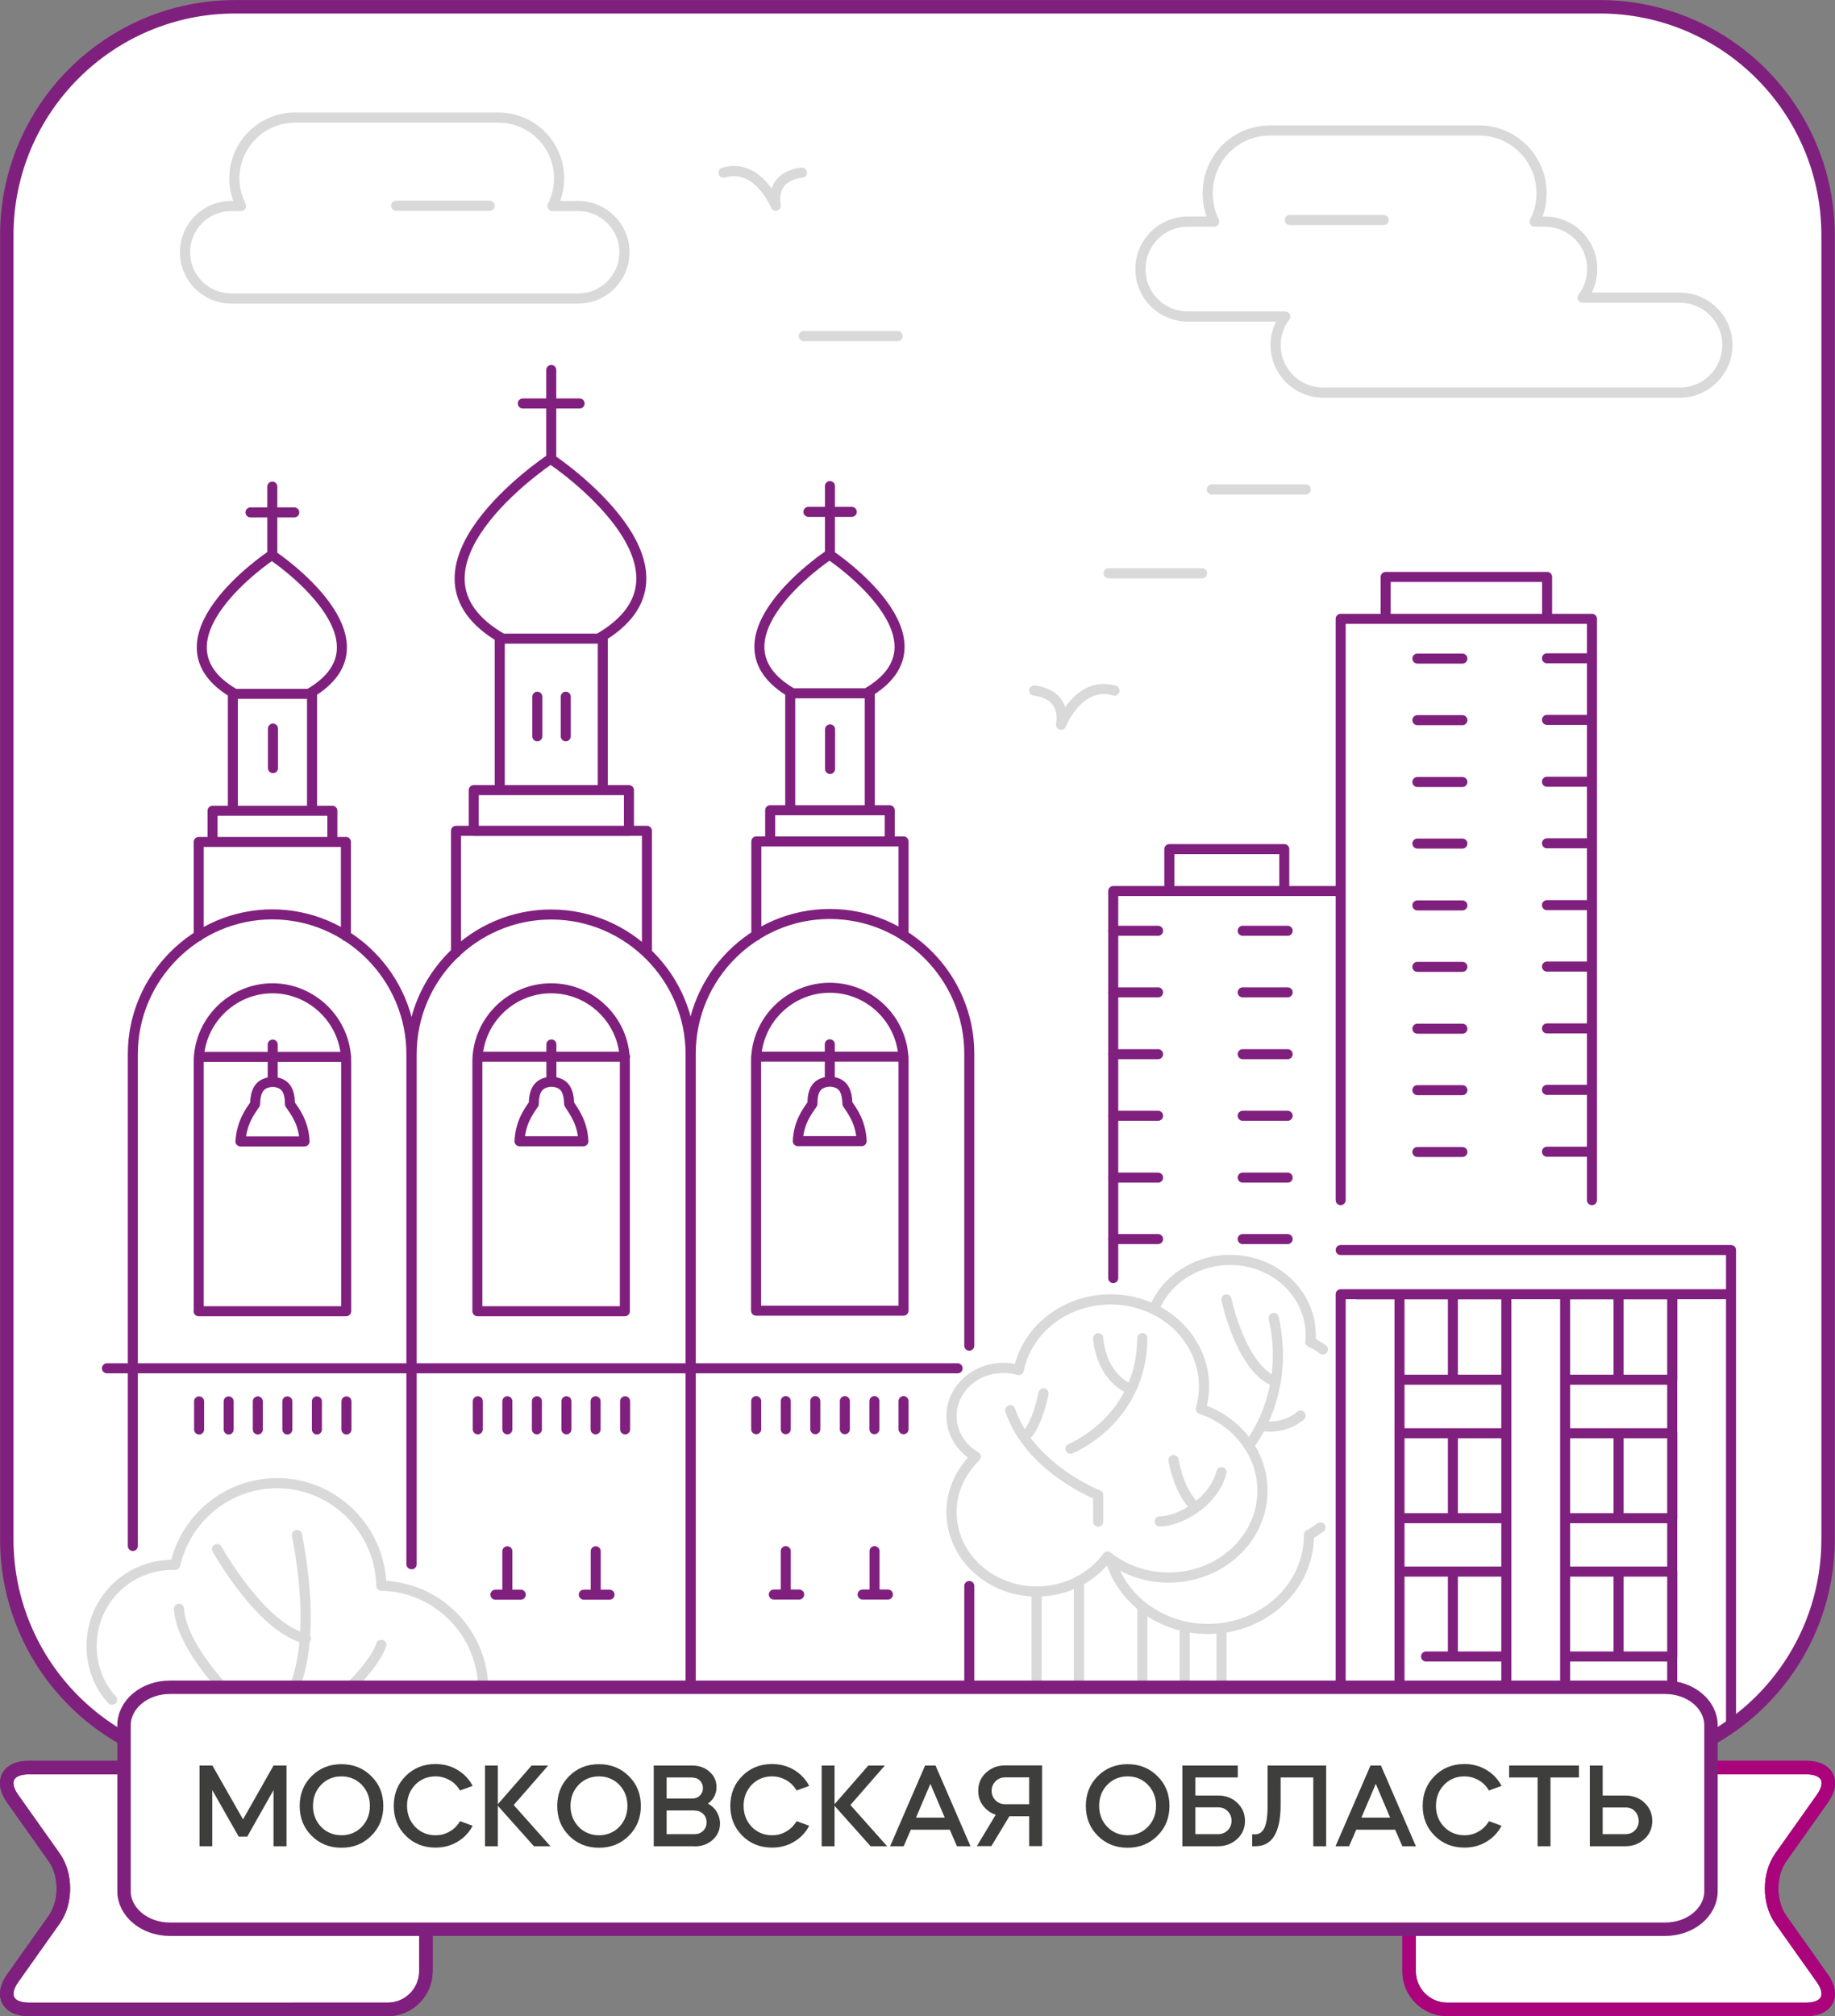
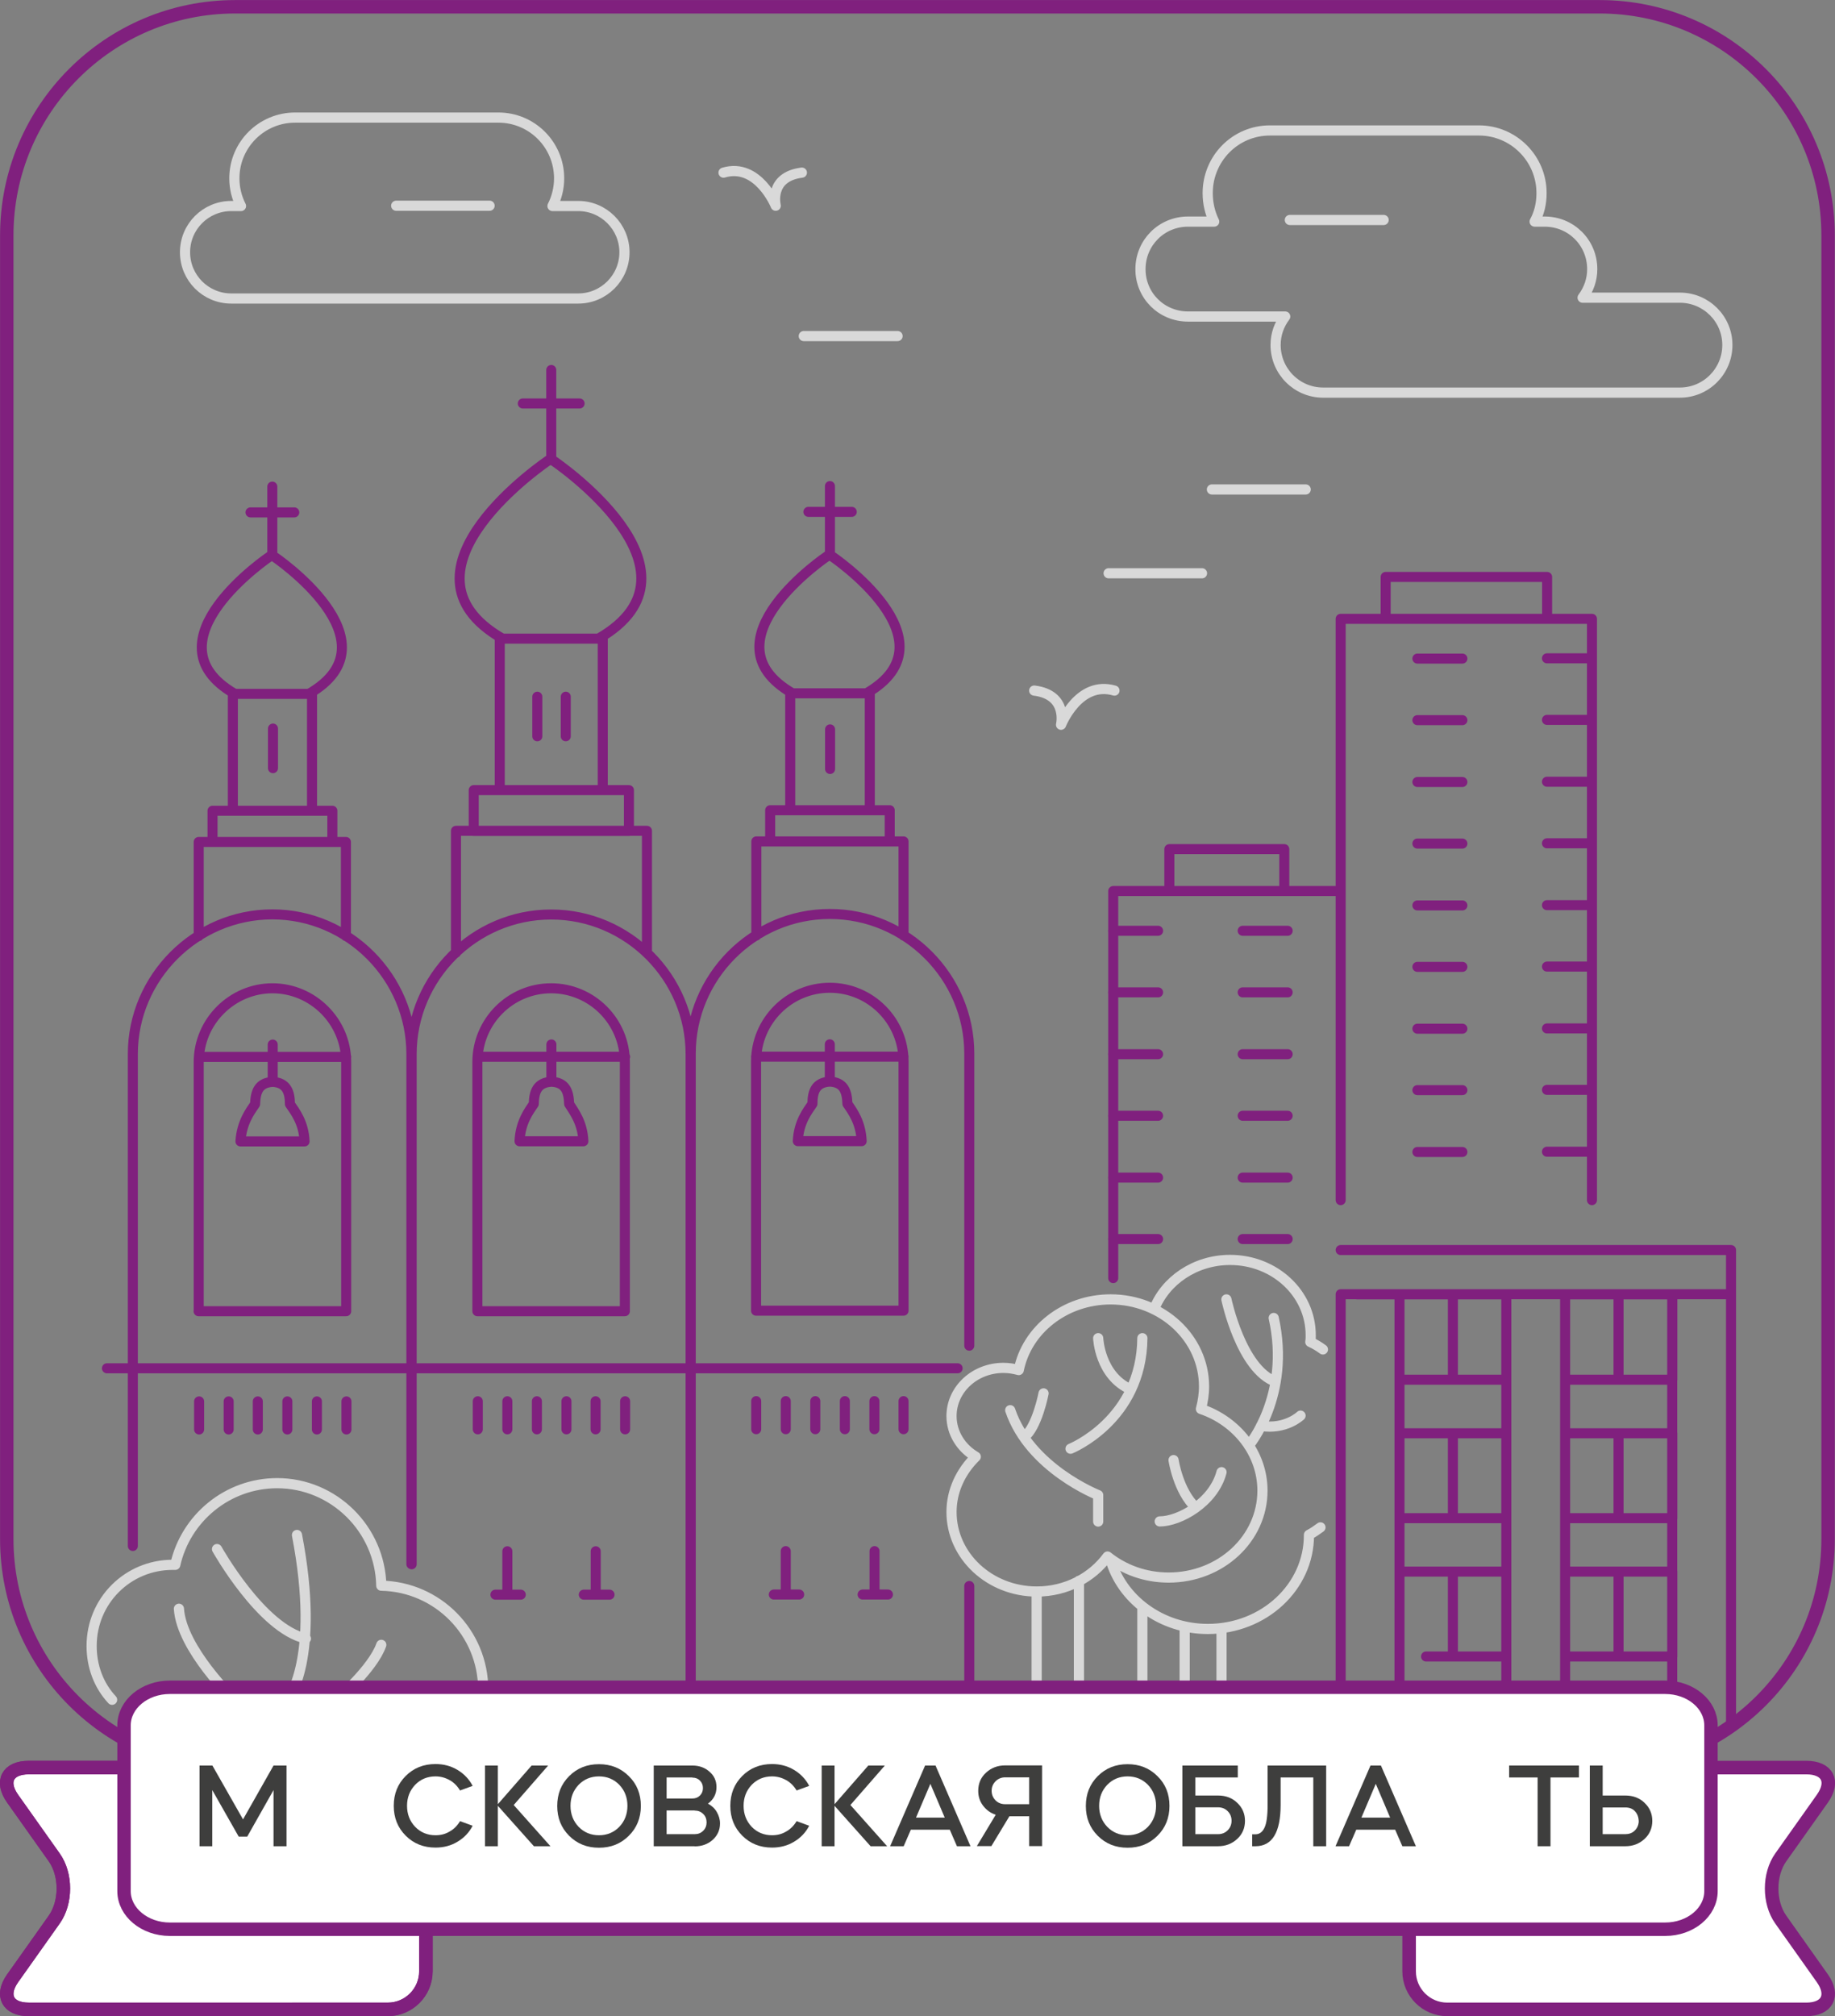
<svg xmlns="http://www.w3.org/2000/svg" id="_Слой_2" data-name="Слой 2" viewBox="0 0 135.38 148.66">
  <rect x="0" y="0" width="135.38" height="148.66" fill="#808080" stroke="none" />
  <defs>
    <style> .cls-1, .cls-2 { fill: #fff; } .cls-1, .cls-3, .cls-4 { stroke: #80207e; } .cls-1, .cls-4, .cls-5 { stroke-miterlimit: 10; } .cls-6 { clip-path: url(#clippath-2); } .cls-7, .cls-8, .cls-2 { stroke-width: 0px; } .cls-7, .cls-3, .cls-4, .cls-5, .cls-9 { fill: none; } .cls-10 { clip-path: url(#clippath-1); } .cls-8 { fill: #3e3e3d; } .cls-3 { stroke-width: .74px; } .cls-3, .cls-9 { stroke-linecap: round; stroke-linejoin: round; } .cls-11 { clip-path: url(#clippath); } .cls-4, .cls-5 { stroke-width: .99px; } .cls-5 { stroke: #aa037c; } .cls-9 { stroke: #d9d9d9; stroke-width: .75px; } </style>
    <clipPath id="clippath">
-       <rect class="cls-7" x="0" y="0" width="135.38" height="148.65" />
-     </clipPath>
+       </clipPath>
    <clipPath id="clippath-1">
      <path class="cls-7" d="m17.35.5h100.68c9.3,0,16.85,7.55,16.85,16.85v96.14c0,9.3-7.55,16.85-16.85,16.85H17.35c-9.3,0-16.85-7.55-16.85-16.85V17.35C.5,8.05,8.05.5,17.35.5Z" />
    </clipPath>
    <clipPath id="clippath-2">
      <rect class="cls-7" x="0" y="0" width="135.38" height="148.65" />
    </clipPath>
  </defs>
  <g id="Layer_1" data-name="Layer 1">
    <g>
      <g class="cls-11">
        <path class="cls-2" d="m17.35.5h100.67c9.3,0,16.85,7.55,16.85,16.85v96.14c0,9.3-7.55,16.85-16.85,16.85H17.35c-9.3,0-16.85-7.55-16.85-16.85V17.35C.5,8.05,8.05.5,17.35.5Z" />
      </g>
      <g class="cls-10">
        <path class="cls-3" d="m95,68.63h-3.32m3.32,4.54h-3.32m3.32,4.56h-3.32m3.32,4.54h-3.32m3.32,4.56h-3.32m3.32,4.53h-3.32m-6.24-22.73h-3.32m3.32,4.54h-3.32m3.32,4.56h-3.32m3.32,4.54h-3.32m3.32,4.56h-3.32m3.32,4.53h-3.32m22.45-42.8h3.32m-3.32,4.54h3.32m-3.32,4.56h3.32m-3.32,4.54h3.32m-3.32,4.56h3.32m-3.32,4.53h3.32m-3.32,4.56h3.32m-3.32,4.53h3.32m-3.32,4.56h3.32m6.24-36.4h3.32m-3.32,4.54h3.32m-3.32,4.56h3.32m-3.32,4.54h3.32m-3.32,4.56h3.32m-3.32,4.53h3.32m-3.32,4.56h3.32m-3.32,4.53h3.32m-3.32,4.56h3.32m-18.54-39.29v42.86m18.54-19.79v-23.07h-18.54m18.54,42.86v-20.47m-15.22-22.39h11.91v-3.09h-11.91v3.09Zm-15.96,20.07h8.48v-3.09h-8.48v3.09Zm-4.14,28.54v-28.54h16.78m0,64.6h4.34v-34.87h-4.34v34.87Zm24.46,0h4.34v-34.87h-4.34v34.87Zm-24.46-34.87h28.8v-3.26h-28.8m12.22,38.13h4.34v-34.87h-4.34v34.87Zm4.34-8.16h3.94v-6.26h-3.94v6.26Zm3.94,0h3.97v-6.26h-3.97v6.26Zm-3.94-10.2h3.94v-6.26h-3.94v6.26Zm3.94,0h3.97v-6.26h-3.97v6.26Zm-3.94-10.21h3.94v-6.29h-3.94v6.29Zm3.94,0h3.97v-6.29h-3.97v6.29Zm-14.2,20.41h1.98v-6.26h-3.94v2.21m3.94,4.05h3.94v-6.26h-3.94v6.26Zm-3.94-10.2h3.94v-6.26h-3.94v6.26Zm3.94,0h3.94v-6.26h-3.94v6.26Zm-3.94-10.21h3.94v-6.29h-3.94v6.29Zm3.94,0h3.94v-6.29h-3.94v6.29Zm-3.94,16.84v-23.13h-3.12M20.14,53.72v2.92m41.1-2.86v2.92m-19.5-5.33v2.92m-2.1-2.92v2.92m4.31,60.09v2.92m-.88.28h1.9m-7.54-3.2v2.92m-.88.28h1.87m-3.17-12.19v-2.07m2.18,2.07v-2.07m2.18,2.07v-2.07m2.18,2.07v-2.07m2.15,2.07v-2.07m2.18,2.07v-2.07m-5.44-23.56c-1.05.06-1.28.74-1.3,1.64-.37.54-.99,1.36-1.05,2.75h4.71c-.06-1.39-.71-2.21-1.05-2.75-.03-.91-.26-1.59-1.3-1.64Zm0,0v-2.75m-5.44.91h10.88m18.4,36.45v2.92m-.88.28h1.87m-7.54-3.2v2.92m-.88.28h1.87m-3.17-12.19v-2.07m2.18,2.07v-2.07m2.18,2.07v-2.07m2.18,2.07v-2.07m2.18,2.07v-2.07m2.15,2.07v-2.07m-5.44-23.56c-1.05.06-1.28.74-1.28,1.64-.37.54-1.02,1.36-1.08,2.75h4.71c-.06-1.39-.68-2.21-1.05-2.75-.03-.91-.26-1.59-1.3-1.64Zm0,0v-2.75m-5.44.91h10.88m0-8.93v-6.94h-10.86v6.94m9.84-9.24h-8.82v2.3h8.82v-2.3Zm-1.47-8.62h-5.87v8.62h5.87v-8.62Zm-5.7,0c-6.75-3.88,2.61-10.15,2.61-10.15m2.84,10.15c6.75-3.88-2.61-10.15-2.61-10.15m-.08,0v-5.13m-1.59,1.9h3.2m-7.06,58.9h10.88v-18.37c0-3-2.44-5.44-5.44-5.44s-5.44,2.44-5.44,5.44v18.37Zm15.73,2.58v-21.54c0-5.64-4.62-10.29-10.29-10.29s-10.26,4.65-10.26,10.29v52.64m20.55,0v-13.38M7.89,100.89h62.76m-55.96,4.51v-2.07m2.18,2.07v-2.07m2.15,2.07v-2.07m2.18,2.07v-2.07m2.18,2.07v-2.07m2.18,2.07v-2.07m-5.44-23.56c-1.05.06-1.27.74-1.3,1.64-.37.54-.99,1.36-1.08,2.75h4.73c-.06-1.39-.71-2.21-1.08-2.75,0-.91-.26-1.59-1.28-1.64Zm0,0v-2.75m-5.44.91h10.86m22.19-7.68v-8.99h-14.09v8.99m12.76-11.99h-11.45v3.01h11.45v-3.01Zm-1.93-11.17h-7.6v11.17h7.6v-11.17Zm-7.4,0c-8.73-5.02,3.4-13.15,3.4-13.15m3.68,13.15c8.73-5.02-3.37-13.15-3.37-13.15m-.11,0v-6.66m-2.1,2.47h4.19m-7.54,66.93h10.88v-18.37c0-3-2.44-5.44-5.44-5.44s-5.44,2.44-5.44,5.44v18.37Zm15.73,33.68v-52.64c0-5.64-4.62-10.29-10.29-10.29s-10.29,4.65-10.29,10.29v37.62m-4.85-46.32v-6.94h-10.86v6.94m9.86-9.24h-8.84v2.3h8.84v-2.3Zm-1.5-8.62h-5.84v8.62h5.84v-8.62Zm-5.7,0c-6.72-3.88,2.61-10.15,2.61-10.15m2.86,10.15c6.72-3.88-2.61-10.15-2.61-10.15m-.09,0v-5.13m-1.61,1.9h3.23m-7.06,58.9h10.89v-18.37c0-3-2.47-5.44-5.44-5.44s-5.44,2.44-5.44,5.44v18.37Zm15.7,18.65v-37.62c0-5.64-4.62-10.29-10.26-10.29s-10.29,4.65-10.29,10.29v36.28" />
        <path class="cls-9" d="m17.06,15.19h.72c-.31-.61-.49-1.3-.49-2.04,0-2.48,2.01-4.48,4.48-4.48h15c2.48,0,4.48,2.01,4.48,4.48,0,.73-.18,1.43-.49,2.04h1.9c1.88,0,3.41,1.53,3.41,3.41s-1.53,3.41-3.41,3.41h-25.6c-1.88,0-3.41-1.52-3.41-3.41s1.53-3.41,3.41-3.41Zm11.07,106.09c-.62,1.77-3.28,4.05-3.28,4.05m-2.28-4.51c-3.28-.73-6.56-6.6-6.56-6.6m5.9-1.04c1.77,9.22-.69,12.15-.69,12.15m-8.02-6.71c.19,2.97,4.09,6.71,4.09,6.71m18.36-.73c0-4.21-3.36-7.6-7.52-7.68-.08-4.17-3.51-7.56-7.68-7.56-3.67,0-6.75,2.58-7.52,6.02h-.19c-3.32,0-5.98,2.66-5.98,5.98,0,1.54.54,2.93,1.51,3.97m84.76-20.19c1.84.29,2.92-.76,2.92-.76m-1.84-2.5c-2.55-.92-3.63-6.07-3.63-6.07m3.49,1.37c1.28,5.73-1.84,9.41-1.84,9.41m-3.91,4.57c-1.3-1.21-1.64-3.5-1.64-3.5m-1.02,4.52c1.45,0,3.97-1.39,4.56-3.63m-14.57-2.58c.96-.71,1.44-3.23,1.44-3.23m6.44-.29c-2.3-1-2.41-3.78-2.41-3.78m3.26,0c-.06,6.05-5.3,8.15-5.3,8.15m-4.45-2.84c1.45,4.29,6.49,6.26,6.49,6.26v1.95m3.26,6.26v5.97m5.84-4.31v4.31m-2.72-4.31v4.31m-7.8-7.86v7.86m-3.12-7.07v7.07m21.12-24.92c-.28-.21-.6-.4-.93-.55.03-.19.03-.34.03-.5,0-3.08-2.66-5.55-5.95-5.55-2.58,0-4.79,1.53-5.61,3.65m-3.23,18.38c.82,2.97,3.74,5.18,7.2,5.18,4.14,0,7.46-3.1,7.46-6.91v-.03c.31-.16.6-.37.85-.55m-8.82-8.73c.14-.53.23-1.08.23-1.66,0-3.55-3.09-6.42-6.89-6.42-3.37,0-6.18,2.24-6.78,5.21-.37-.1-.74-.16-1.13-.16-2.13,0-3.83,1.6-3.83,3.55,0,1.26.71,2.37,1.79,3-1.1,1.08-1.79,2.5-1.79,4.08,0,3.23,2.81,5.86,6.29,5.86,2.18,0,4.08-1.03,5.22-2.58,1.22.97,2.78,1.55,4.51,1.55,3.83,0,6.92-2.86,6.92-6.41,0-2.76-1.9-5.13-4.54-6.02m-12.3-52.97c2.52.31,1.98,2.52,1.98,2.52,0,0,1.3-3.29,3.94-2.52m6.46-8.65h-6.89m14.54-6.18h-6.92m-23.19-11.31h-6.92m-.14-12.05c-2.47.31-1.93,2.44-1.93,2.44,0,0-1.3-3.2-3.85-2.44m-17.26,2.44h-6.89m94.7,6.78h-7.17c.45-.6.71-1.33.71-2.1,0-1.96-1.56-3.51-3.51-3.51h-.74c.34-.62.51-1.33.51-2.1,0-2.55-2.07-4.62-4.62-4.62h-15.42c-2.55,0-4.59,2.07-4.59,4.62,0,.76.17,1.47.48,2.1h-1.93c-1.96,0-3.51,1.56-3.51,3.51s1.56,3.49,3.51,3.49h7.17c-.45.6-.71,1.3-.71,2.1,0,1.93,1.56,3.51,3.51,3.51h26.31c1.96,0,3.51-1.59,3.51-3.51s-1.56-3.49-3.51-3.49m-21.85-5.73h-6.92" />
      </g>
      <g class="cls-6">
        <path class="cls-4" d="m17.35.5h100.67c9.3,0,16.85,7.55,16.85,16.85v96.14c0,9.3-7.55,16.85-16.85,16.85H17.35c-9.3,0-16.85-7.55-16.85-16.85V17.35C.5,8.05,8.05.5,17.35.5Z" />
        <path class="cls-1" d="m106.77,130.32c-1.55,0-2.81,1.26-2.81,2.81v12.22c0,1.55,1.26,2.81,2.81,2.81h26.49c1.55,0,2.08-1.03,1.19-2.29l-3.07-4.33c-.9-1.27-.9-3.32,0-4.59l3.07-4.33c.9-1.27.37-2.29-1.19-2.29h-26.49Z" />
-         <path class="cls-5" d="m106.77,130.32c-1.55,0-2.81,1.26-2.81,2.81v12.22c0,1.55,1.26,2.81,2.81,2.81h26.49c1.55,0,2.08-1.03,1.19-2.29l-3.07-4.33c-.9-1.27-.9-3.32,0-4.59l3.07-4.33c.9-1.27.37-2.29-1.19-2.29h-26.49Z" />
        <path class="cls-1" d="m28.61,130.32c1.55,0,2.81,1.26,2.81,2.81v12.22c0,1.55-1.26,2.81-2.81,2.81H2.12c-1.55,0-2.08-1.03-1.19-2.29l3.07-4.33c.9-1.27.9-3.32,0-4.59l-3.07-4.33c-.9-1.27-.36-2.29,1.19-2.29h26.49Z" />
        <path class="cls-4" d="m28.61,130.32c1.55,0,2.81,1.26,2.81,2.81v12.22c0,1.55-1.26,2.81-2.81,2.81H2.12c-1.55,0-2.08-1.03-1.19-2.29l3.07-4.33c.9-1.27.9-3.32,0-4.59l-3.07-4.33c-.9-1.27-.36-2.29,1.19-2.29h26.49Z" />
        <path class="cls-2" d="m12.53,124.41c-1.87,0-3.38,1.26-3.38,2.81v12.22c0,1.55,1.52,2.81,3.38,2.81h110.32c1.87,0,3.38-1.26,3.38-2.81v-12.22c0-1.55-1.51-2.81-3.38-2.81H12.53Z" />
        <path class="cls-4" d="m12.53,124.41c-1.87,0-3.38,1.26-3.38,2.81v12.22c0,1.55,1.52,2.81,3.38,2.81h110.32c1.87,0,3.38-1.26,3.38-2.81v-12.22c0-1.55-1.51-2.81-3.38-2.81H12.53Z" />
      </g>
      <g>
        <path class="cls-8" d="m15.67,136.13h-.95v-5.95h.95l2.26,3.97,2.25-3.97h.96v5.95h-.96v-4.14l-1.94,3.43h-.63l-1.95-3.43v4.14Z" />
-         <path class="cls-8" d="m25.19,136.24c-.88,0-1.61-.29-2.2-.88-.59-.59-.88-1.32-.88-2.2s.29-1.61.88-2.2c.59-.59,1.32-.88,2.2-.88s1.61.29,2.2.88c.6.58.89,1.32.89,2.2s-.3,1.62-.89,2.2c-.59.59-1.32.88-2.2.88Zm0-.92c.6,0,1.1-.21,1.5-.62.4-.42.6-.94.6-1.55s-.2-1.13-.6-1.55c-.4-.41-.9-.62-1.5-.62s-1.1.21-1.5.62c-.4.42-.6.94-.6,1.55s.2,1.13.6,1.55c.4.41.9.62,1.5.62Z" />
        <path class="cls-8" d="m32.13,130.07c.6,0,1.13.14,1.62.43.48.29.86.68,1.12,1.18l-.93.34c-.19-.32-.44-.58-.76-.76s-.67-.28-1.05-.28c-.6,0-1.1.21-1.5.62-.4.42-.6.94-.6,1.55s.2,1.13.6,1.55c.4.41.9.62,1.5.62.39,0,.74-.09,1.05-.28.32-.18.57-.44.76-.76l.93.34c-.26.5-.63.89-1.12,1.18-.48.29-1.02.43-1.62.43-.88,0-1.61-.29-2.2-.88-.59-.59-.88-1.32-.88-2.2s.29-1.61.88-2.2c.59-.59,1.32-.88,2.2-.88Z" />
        <path class="cls-8" d="m35.78,136.13v-5.95h.95v2.85l2.49-2.85h1.22l-2.54,2.91,2.71,3.04h-1.22l-2.66-2.98v2.98h-.95Z" />
        <path class="cls-8" d="m44.19,136.24c-.88,0-1.61-.29-2.2-.88-.59-.59-.88-1.32-.88-2.2s.29-1.61.88-2.2c.59-.59,1.32-.88,2.2-.88s1.61.29,2.2.88c.6.58.89,1.32.89,2.2s-.3,1.62-.89,2.2c-.59.59-1.32.88-2.2.88Zm0-.92c.6,0,1.1-.21,1.5-.62.4-.42.6-.94.6-1.55s-.2-1.13-.6-1.55c-.4-.41-.9-.62-1.5-.62s-1.1.21-1.5.62c-.4.42-.6.94-.6,1.55s.2,1.13.6,1.55c.4.41.9.62,1.5.62Z" />
        <path class="cls-8" d="m51.25,136.13h-3.02v-5.95h2.85c.5,0,.93.15,1.27.46.34.29.51.67.51,1.13,0,.5-.21.91-.63,1.22.28.15.5.35.65.61s.24.54.24.85c0,.48-.18.88-.54,1.21-.36.32-.81.48-1.33.48Zm-.17-5.07h-1.9v1.55h1.9c.23,0,.41-.07.56-.22s.22-.33.22-.55-.07-.4-.22-.55-.33-.22-.56-.22Zm.17,2.43h-2.07v1.75h2.07c.25,0,.46-.08.63-.25s.25-.38.25-.62-.08-.46-.25-.62c-.17-.17-.38-.25-.63-.25Z" />
        <path class="cls-8" d="m56.96,130.07c.6,0,1.13.14,1.62.43.48.29.86.68,1.12,1.18l-.93.34c-.19-.32-.44-.58-.76-.76s-.67-.28-1.05-.28c-.6,0-1.1.21-1.5.62-.4.42-.6.94-.6,1.55s.2,1.13.6,1.55c.4.41.9.62,1.5.62.39,0,.74-.09,1.05-.28.32-.18.57-.44.76-.76l.93.34c-.26.5-.63.89-1.12,1.18-.48.29-1.02.43-1.62.43-.88,0-1.61-.29-2.2-.88-.59-.59-.88-1.32-.88-2.2s.29-1.61.88-2.2c.59-.59,1.32-.88,2.2-.88Z" />
        <path class="cls-8" d="m60.62,136.13v-5.95h.95v2.85l2.49-2.85h1.22l-2.54,2.91,2.71,3.04h-1.22l-2.66-2.98v2.98h-.95Z" />
        <path class="cls-8" d="m66.67,136.13h-1l2.58-5.95h.77l2.58,5.95h-1l-.53-1.22h-2.87l-.53,1.22Zm3.03-2.11l-1.06-2.49-1.06,2.49h2.12Z" />
        <path class="cls-8" d="m74.47,133.92l-1.33,2.2h-1.07l1.39-2.31c-.39-.13-.7-.36-.94-.68-.24-.32-.35-.68-.35-1.09,0-.53.19-.98.57-1.33.39-.36.86-.54,1.42-.54h2.72v5.95h-.95v-2.2h-1.46Zm-1.31-1.88c0,.28.1.52.29.71.19.19.43.28.71.28h1.77v-1.98h-1.77c-.28,0-.52.1-.71.29-.19.19-.29.42-.29.7Z" />
        <path class="cls-8" d="m83.19,136.24c-.88,0-1.61-.29-2.2-.88-.59-.59-.88-1.32-.88-2.2s.29-1.61.88-2.2c.59-.59,1.32-.88,2.2-.88s1.61.29,2.2.88c.6.58.89,1.32.89,2.2s-.3,1.62-.89,2.2c-.59.59-1.32.88-2.2.88Zm0-.92c.6,0,1.1-.21,1.5-.62.4-.42.6-.94.6-1.55s-.2-1.13-.6-1.55c-.4-.41-.9-.62-1.5-.62s-1.1.21-1.5.62c-.4.42-.6.94-.6,1.55s.2,1.13.6,1.55c.4.41.9.62,1.5.62Z" />
        <path class="cls-8" d="m87.24,130.18h4.08v.88h-3.13v1.33h1.67c.57,0,1.05.18,1.42.54.38.36.57.8.57,1.33s-.19.98-.57,1.33c-.39.36-.86.54-1.42.54h-2.63v-5.95Zm.95,3.09v1.97h1.67c.28,0,.52-.09.71-.28.19-.19.29-.42.29-.71s-.1-.52-.29-.71c-.19-.19-.43-.28-.71-.28h-1.67Z" />
        <path class="cls-8" d="m92.62,136.13h-.24v-.88h.24c.29,0,.51-.16.66-.47.16-.31.24-.88.24-1.71v-2.89h4.32v5.95h-.95v-5.07h-2.41v2.01c0,2.04-.62,3.06-1.86,3.06Z" />
        <path class="cls-8" d="m99.53,136.13h-1l2.58-5.95h.77l2.58,5.95h-1l-.53-1.22h-2.87l-.53,1.22Zm3.03-2.11l-1.06-2.49-1.06,2.49h2.12Z" />
-         <path class="cls-8" d="m108.04,130.07c.6,0,1.13.14,1.62.43.48.29.86.68,1.12,1.18l-.93.34c-.19-.32-.44-.58-.76-.76s-.67-.28-1.05-.28c-.6,0-1.1.21-1.5.62-.4.42-.6.94-.6,1.55s.2,1.13.6,1.55c.4.41.9.62,1.5.62.39,0,.74-.09,1.05-.28.32-.18.57-.44.76-.76l.93.34c-.26.5-.63.89-1.12,1.18-.48.29-1.02.43-1.62.43-.88,0-1.61-.29-2.2-.88-.59-.59-.88-1.32-.88-2.2s.29-1.61.88-2.2c.59-.59,1.32-.88,2.2-.88Z" />
        <path class="cls-8" d="m113.44,131.06h-2.1v-.88h5.15v.88h-2.1v5.07h-.95v-5.07Z" />
        <path class="cls-8" d="m117.29,136.13v-5.95h.95v2.21h1.67c.57,0,1.05.18,1.42.54.38.36.57.8.57,1.33s-.19.98-.57,1.33c-.39.36-.86.54-1.42.54h-2.63Zm.95-2.86v1.97h1.67c.27,0,.5-.08.68-.25.18-.17.29-.39.31-.66,0-.32-.09-.57-.27-.77-.18-.2-.42-.29-.73-.29h-1.67Z" />
      </g>
    </g>
  </g>
</svg>